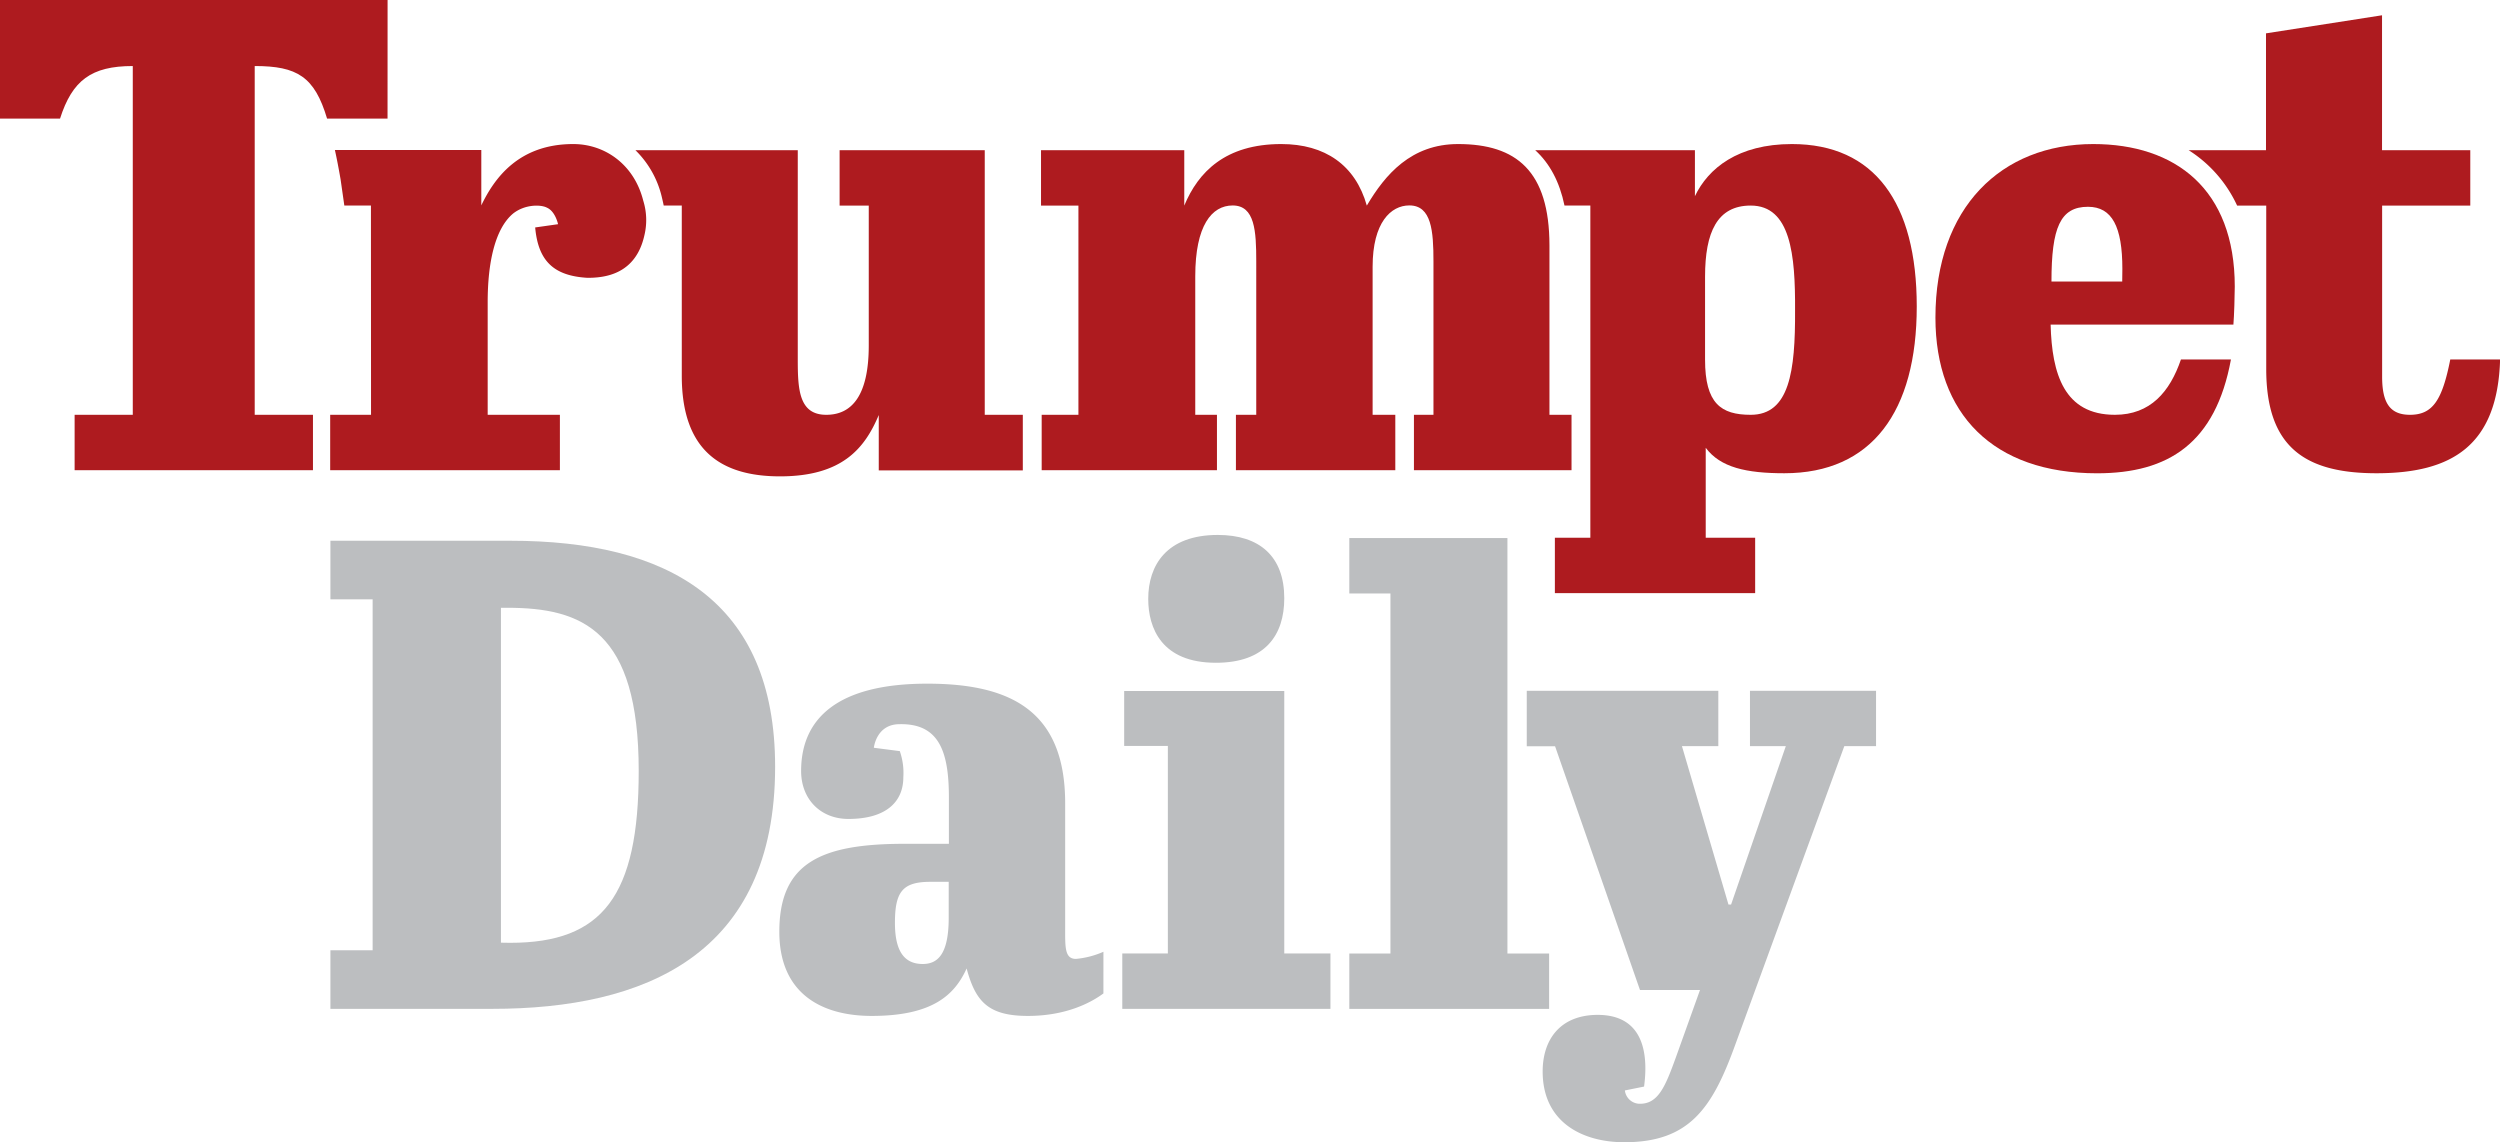
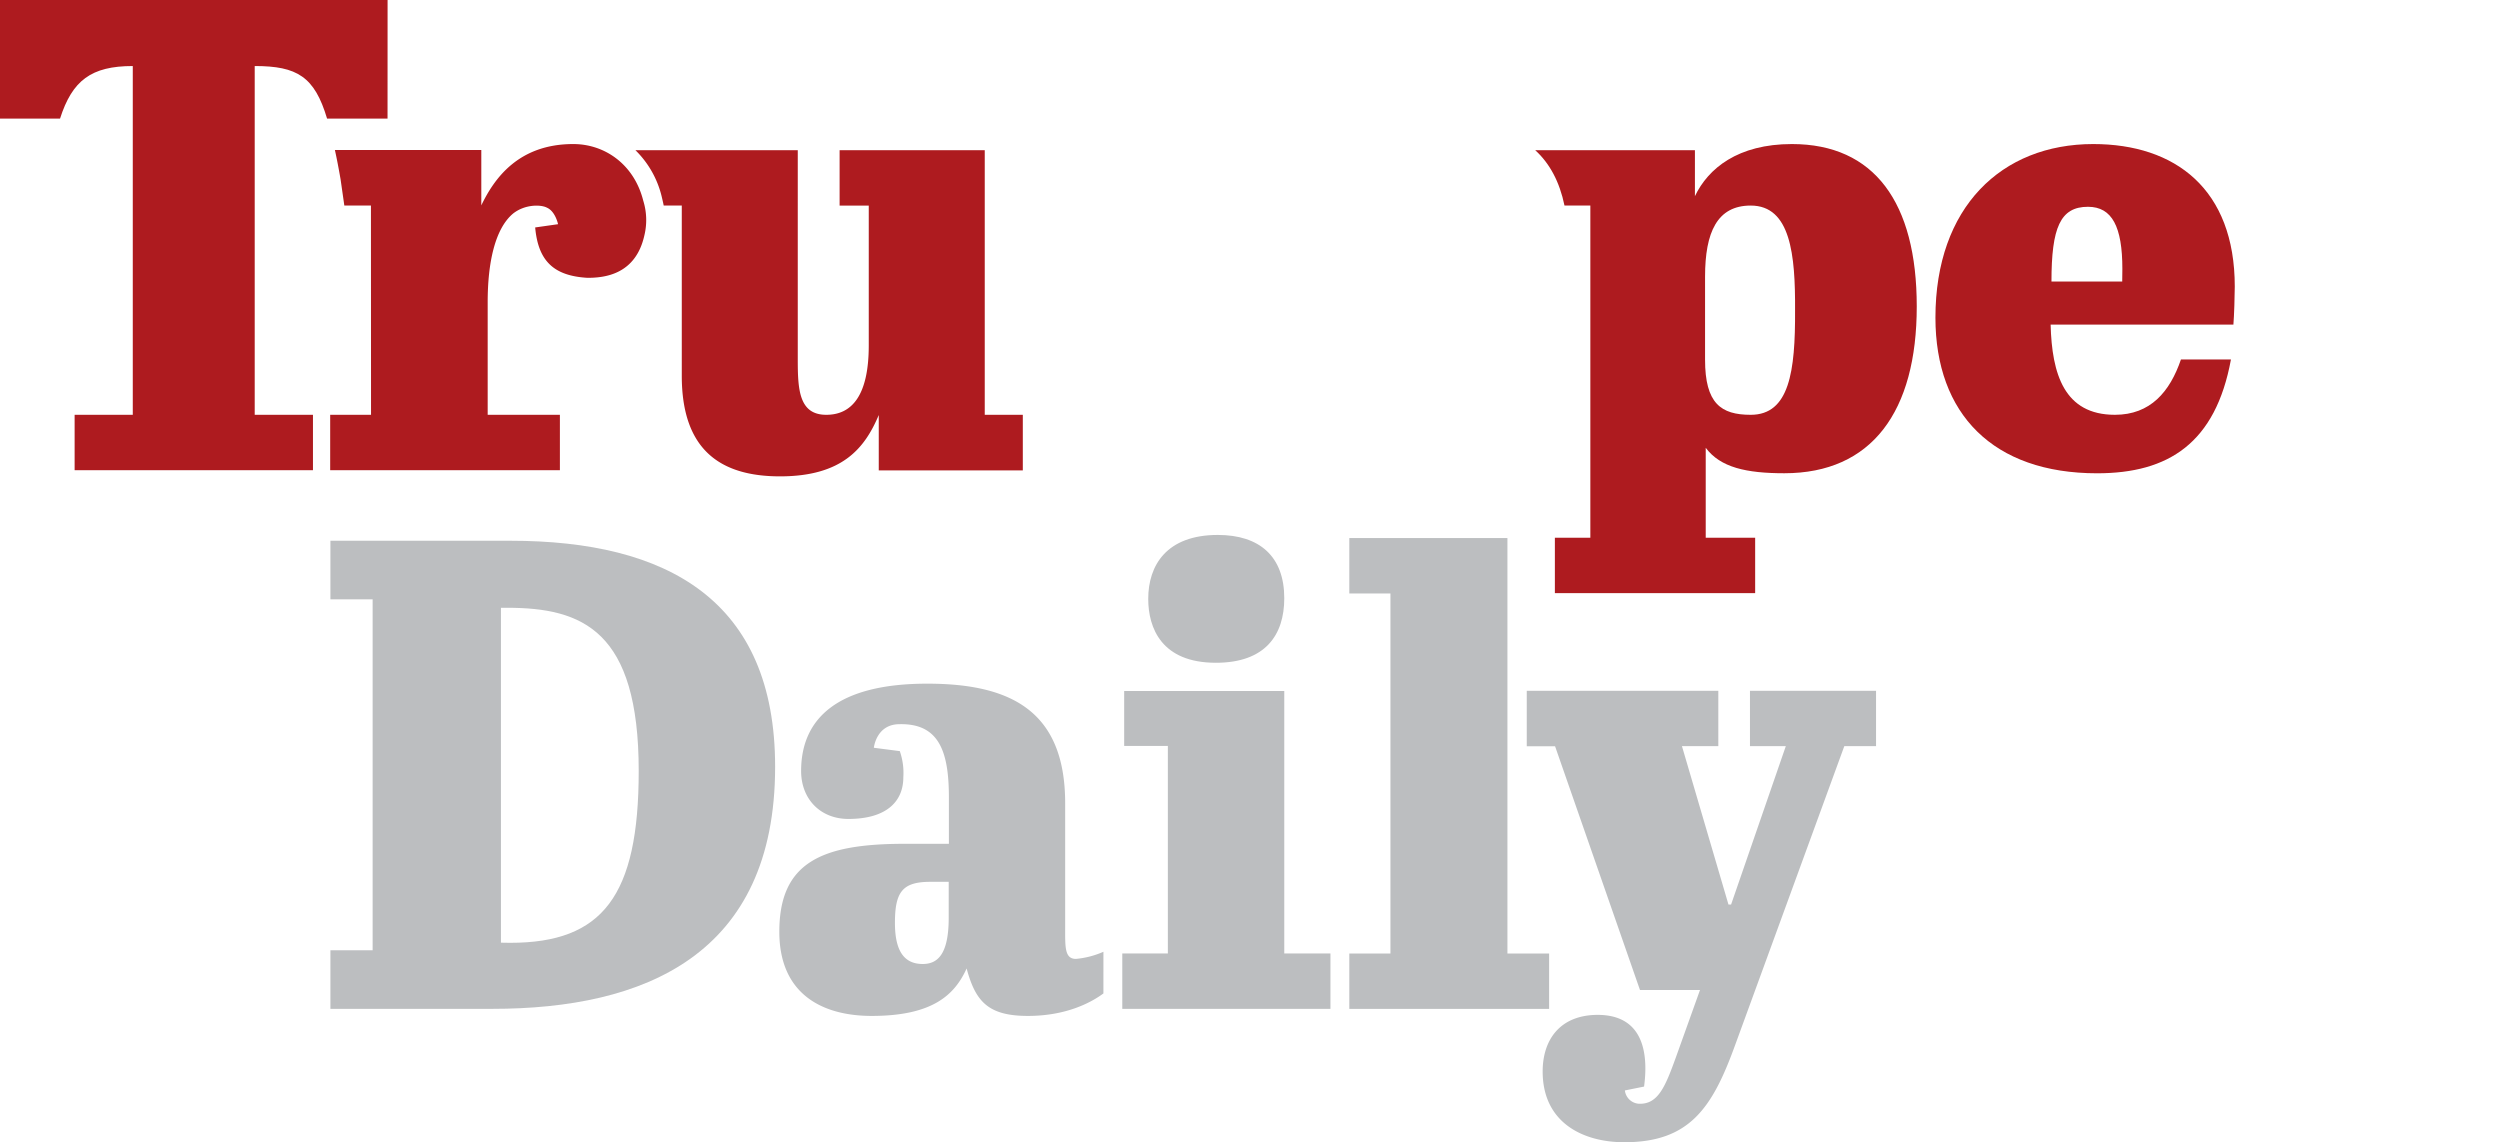
<svg xmlns="http://www.w3.org/2000/svg" viewBox="0 0 530.01 242.16">
  <path d="M320.58,115.07v88.08h8.84v11.74H287.06V203.15h8.72V126.82h-8.72V115.07Z" transform="translate(-1 -1)" style="fill:#bcbec0" />
  <path d="M348.47,235c4.06.14,5.57-3.61,7.85-9.91l5.09-14.21H348.68l-18-51.67h-6V147.45h40.61v11.74h-7.71l9.86,33.57H368l11.6-33.57H372V147.45h26.73v11.74H392l-23.18,63.46c-4.82,13.27-9.65,20.51-23.46,20.51-8.71,0-17.31-4.1-17.31-15,0-6.7,3.64-11.88,11.42-12,10.57-.14,10.88,9.21,10.08,15.2l-4.07.82A3.2,3.2,0,0,0,348.47,235Z" transform="translate(-1 -1)" style="fill:#bcbec0" />
  <path d="M105.36,214.88H71.05V202.46H80v-74.4H71.05V115.64h38.13c33.32,0,56.15,12.61,56.15,47.92C165.33,203.54,137.54,214.88,105.36,214.88Zm3.82-14c19.57,0,27.23-9.92,27.23-36.43,0-29.78-11.91-34.6-27.93-34.6H107.2v71Z" transform="translate(-1 -1)" style="fill:#bcbec0" />
  <path d="M273.27,147.49v55.65h9.79v11.75H238.93V203.14h9.66v-44h-9.26V147.49Zm-14.09-33.08c8.86,0,14.09,4.56,14.09,13.42,0,7.78-4,13.68-14.49,13.68-11.54,0-14.35-7.38-14.35-13.55C244.43,120.85,248.32,114.41,259.18,114.41Z" transform="translate(-1 -1)" style="fill:#bcbec0" />
  <path d="M234.93,202.78a18.56,18.56,0,0,1-5.83,1.51c-2.42,0-2.28-2.54-2.28-6.84V171.29c0-19.58-11.54-25.35-29.25-25.35-19,0-26.73,7.38-26.73,18.51,0,6,4.13,10.16,10,10.17,8.32,0,11.67-3.88,11.67-8.83a14.08,14.08,0,0,0-.75-5.55l-5.5-.71s.5-5,5.45-5c8.45-.18,10.46,5.91,10.46,15.57v9.79h-9.39c-17.71,0-26.56,4-26.56,18.65,0,13.14,9,17.84,19.59,17.84,12.87,0,17.57-4.43,20.12-10.06,1.88,7,4.56,10.06,13,10.06,8.18,0,13.48-2.89,16-4.77Zm-32.8-7.21c0,7.65-2.28,9.8-5.5,9.8-4,0-5.9-2.82-5.9-8.72,0-6.58,1.61-8.7,7.51-8.7h3.89Z" transform="translate(-1 -1)" style="fill:#bcbec0" />
  <path d="M474.78,61.76c0-20.69-12.63-30.22-30-30.22-19.48,0-33.46,13.42-33.46,36.8,0,20.43,12.23,33,34.27,33,15.14,0,25.12-6.39,28.38-24.13H463.37c-2.34,6.84-6.46,11.73-14,11.73-10.75,0-13.36-8.64-13.63-19.12h38.75C474.65,67.94,474.78,63.51,474.78,61.76Zm-23.86-1.08h-15c0-11.42,1.86-15.84,7.74-15.84,5.12,0,7.29,4.25,7.29,13.16Z" transform="translate(-1 -1)" style="fill:#ae1b1f" />
-   <path d="M520.47,77.2c-1.7,8.61-3.7,11.74-8.54,11.74-4.3,0-5.91-2.58-5.91-8.09V44.59h18.69V32.84H506V4.24l-24.6,3.83V32.84H465a27.57,27.57,0,0,1,10.28,11.75h6.17V79.24c0,16.53,8.19,22.09,23.38,22.09,16,0,25.67-5.87,26.2-24.12H520.47Z" transform="translate(-1 -1)" style="fill:#ae1b1f" />
-   <path d="M310.12,31.54c-9.95,0-15.46,6.46-19.35,13.05-2.42-8.6-8.87-13.05-18.14-13.05-11.83,0-17.6,5.92-20.56,13.05V32.84H221.7V44.59h7.93V88.94h-7.79v11.74H259V88.94h-4.6V59.56c0-10.75,3.5-15,7.93-15,4.71,0,5,5.43,5,11.88V88.94h-4.31v11.74h33.79V88.94H292V57.55c0-9.41,3.89-13,7.79-13,4.7,0,5.11,5.43,5.11,11.88V88.94h-4.14v11.74h33.41V88.94h-4.68V53C329.47,37.26,322.48,31.54,310.12,31.54Z" transform="translate(-1 -1)" style="fill:#ae1b1f" />
  <path d="M380.89,31.54c-11.42,0-17.74,5.14-20.56,11.05V32.84H326.47c3.09,2.81,5.17,6.72,6.21,11.74h5.48V115h-7.52v11.74H373.1V115H362.62V95.93c3.09,4.17,8.6,5.4,16.66,5.4,18.54,0,28.08-13.06,28.08-35.36C407.36,43.93,398.36,31.54,380.89,31.54Zm.67,35.23c.07,13-1.21,22.17-9.4,22.17-6.32,0-9.68-2.41-9.68-11.69V59.65c0-9.4,2.56-15.07,9.68-15.07C380.62,44.58,381.63,55,381.56,66.77Z" transform="translate(-1 -1)" style="fill:#ae1b1f" />
  <path d="M83.17,1H1V26.14H13.73C16.32,18.05,20.34,15,29.15,15V88.94H16.82v11.74H67.35V88.94H55V15C64,15,67.69,17.25,70.34,26.14H83.16Z" transform="translate(-1 -1)" style="fill:#ae1b1f" />
  <path d="M79.66,88.94H71v11.74H119.7V88.94H104.39V65.07c0-8.31,1.52-15.55,5.38-18.79,2.52-2,5.9-1.93,7.17-1.26,1.81.78,2.37,3.51,2.37,3.51l-4.85.69c.64,7.22,4.05,10.27,11.09,10.68,3.6,0,10.21-.67,12.06-9a13.76,13.76,0,0,0-.24-7.36c-1.92-7.64-8.09-12-14.84-12-11.69,0-16.8,7.4-19.49,13l0-11.74H72c.41,1.86.81,3.93,1.21,6.26L74,44.58h5.64Z" transform="translate(-1 -1)" style="fill:#ae1b1f" />
-   <path d="M122.53,31.54h0c-11.69,0-16.8,7.4-19.49,13l0-11.74H72c.41,1.86.81,3.93,1.21,6.26L74,44.58h5.64V88.94H71v11.74H119.7V88.94H104.39V65.07c0-8.31,1.52-15.55,5.38-18.79a7.92,7.92,0,0,1,4.92-1.69,5.1,5.1,0,0,1,2.25.43c1.81.78,2.37,3.51,2.37,3.51l-4.85.69c.64,7.22,4.05,10.27,11.09,10.68,3.6,0,10.21-.67,12.06-9a13.76,13.76,0,0,0-.24-7.36C135.45,35.88,129.28,31.54,122.53,31.54Z" transform="translate(-1 -1)" style="fill:none" />
  <path d="M209.77,88.94V32.84H179V44.59h6.18V74.23c0,10.88-3.76,14.71-9,14.71-5.78,0-6.05-5.3-6.05-11.75V32.84H135.71a20.44,20.44,0,0,1,5.55,9.74c.16.68.32,1.33.45,2h3.83V80.68c0,15.72,8.2,21.31,20.83,21.31,13.3,0,18-6.06,20.93-13v11.74h30.54V88.94Z" transform="translate(-1 -1)" style="fill:#ae1b1f" />
</svg>